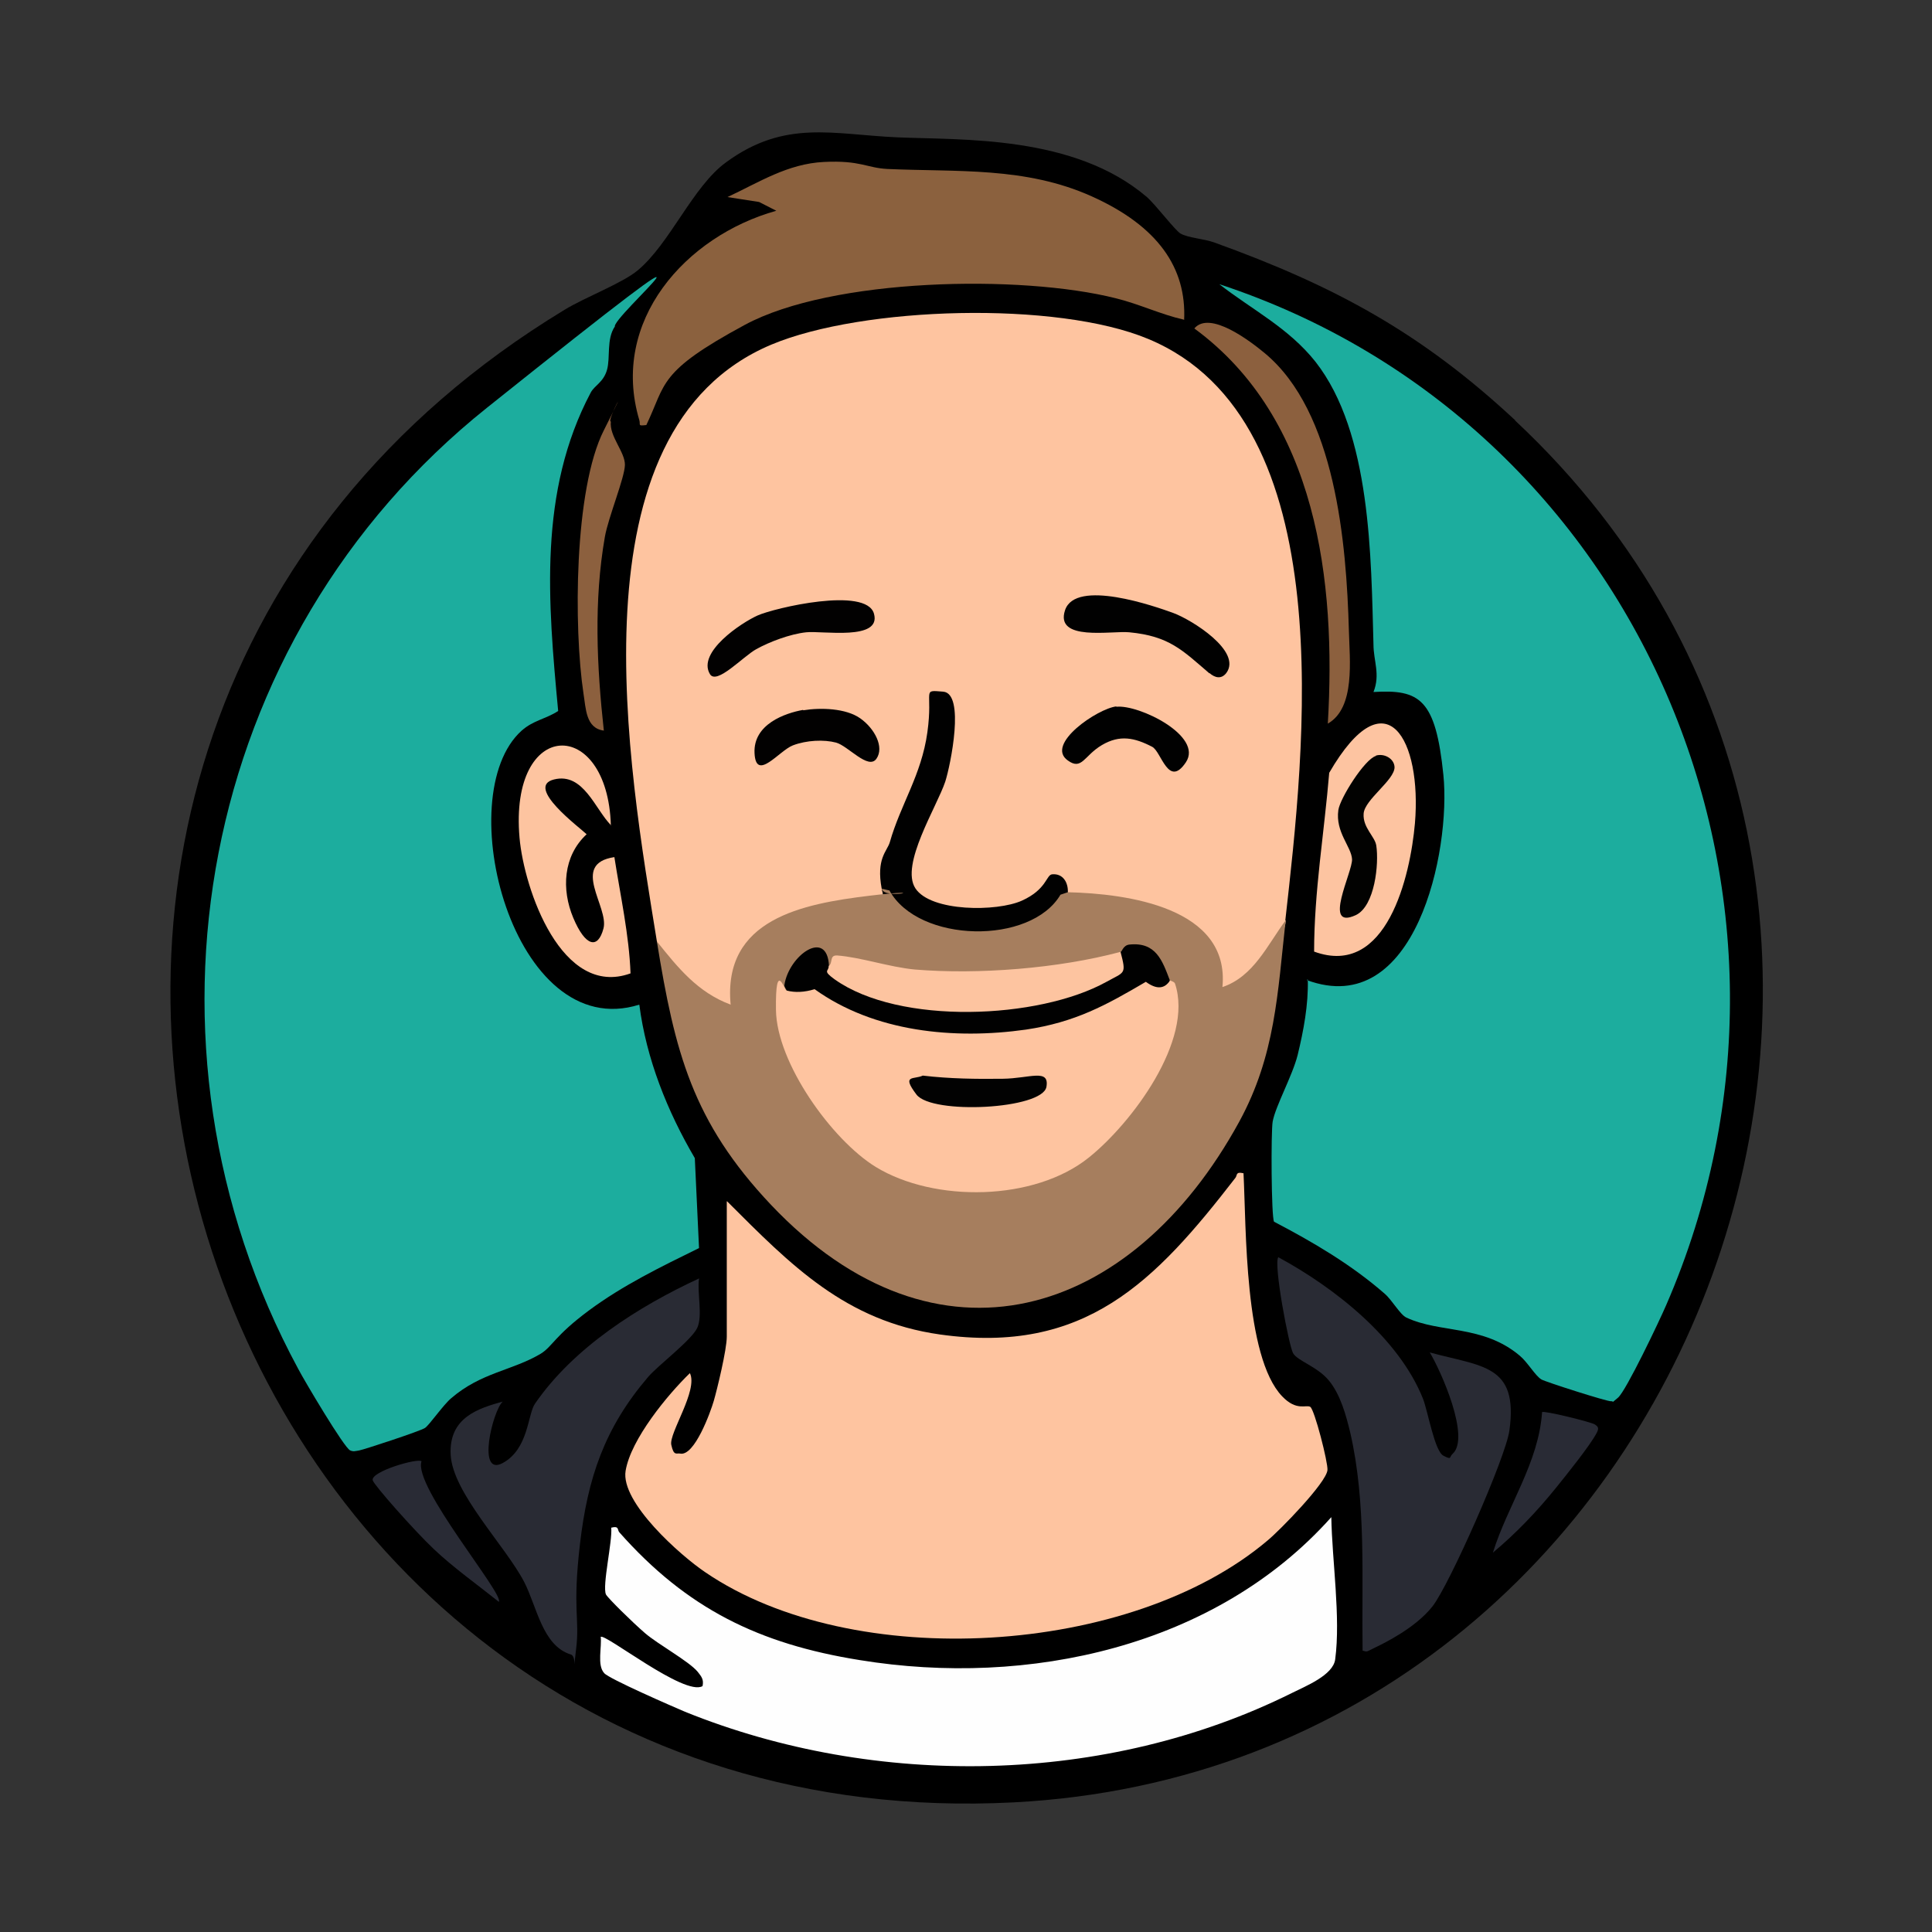
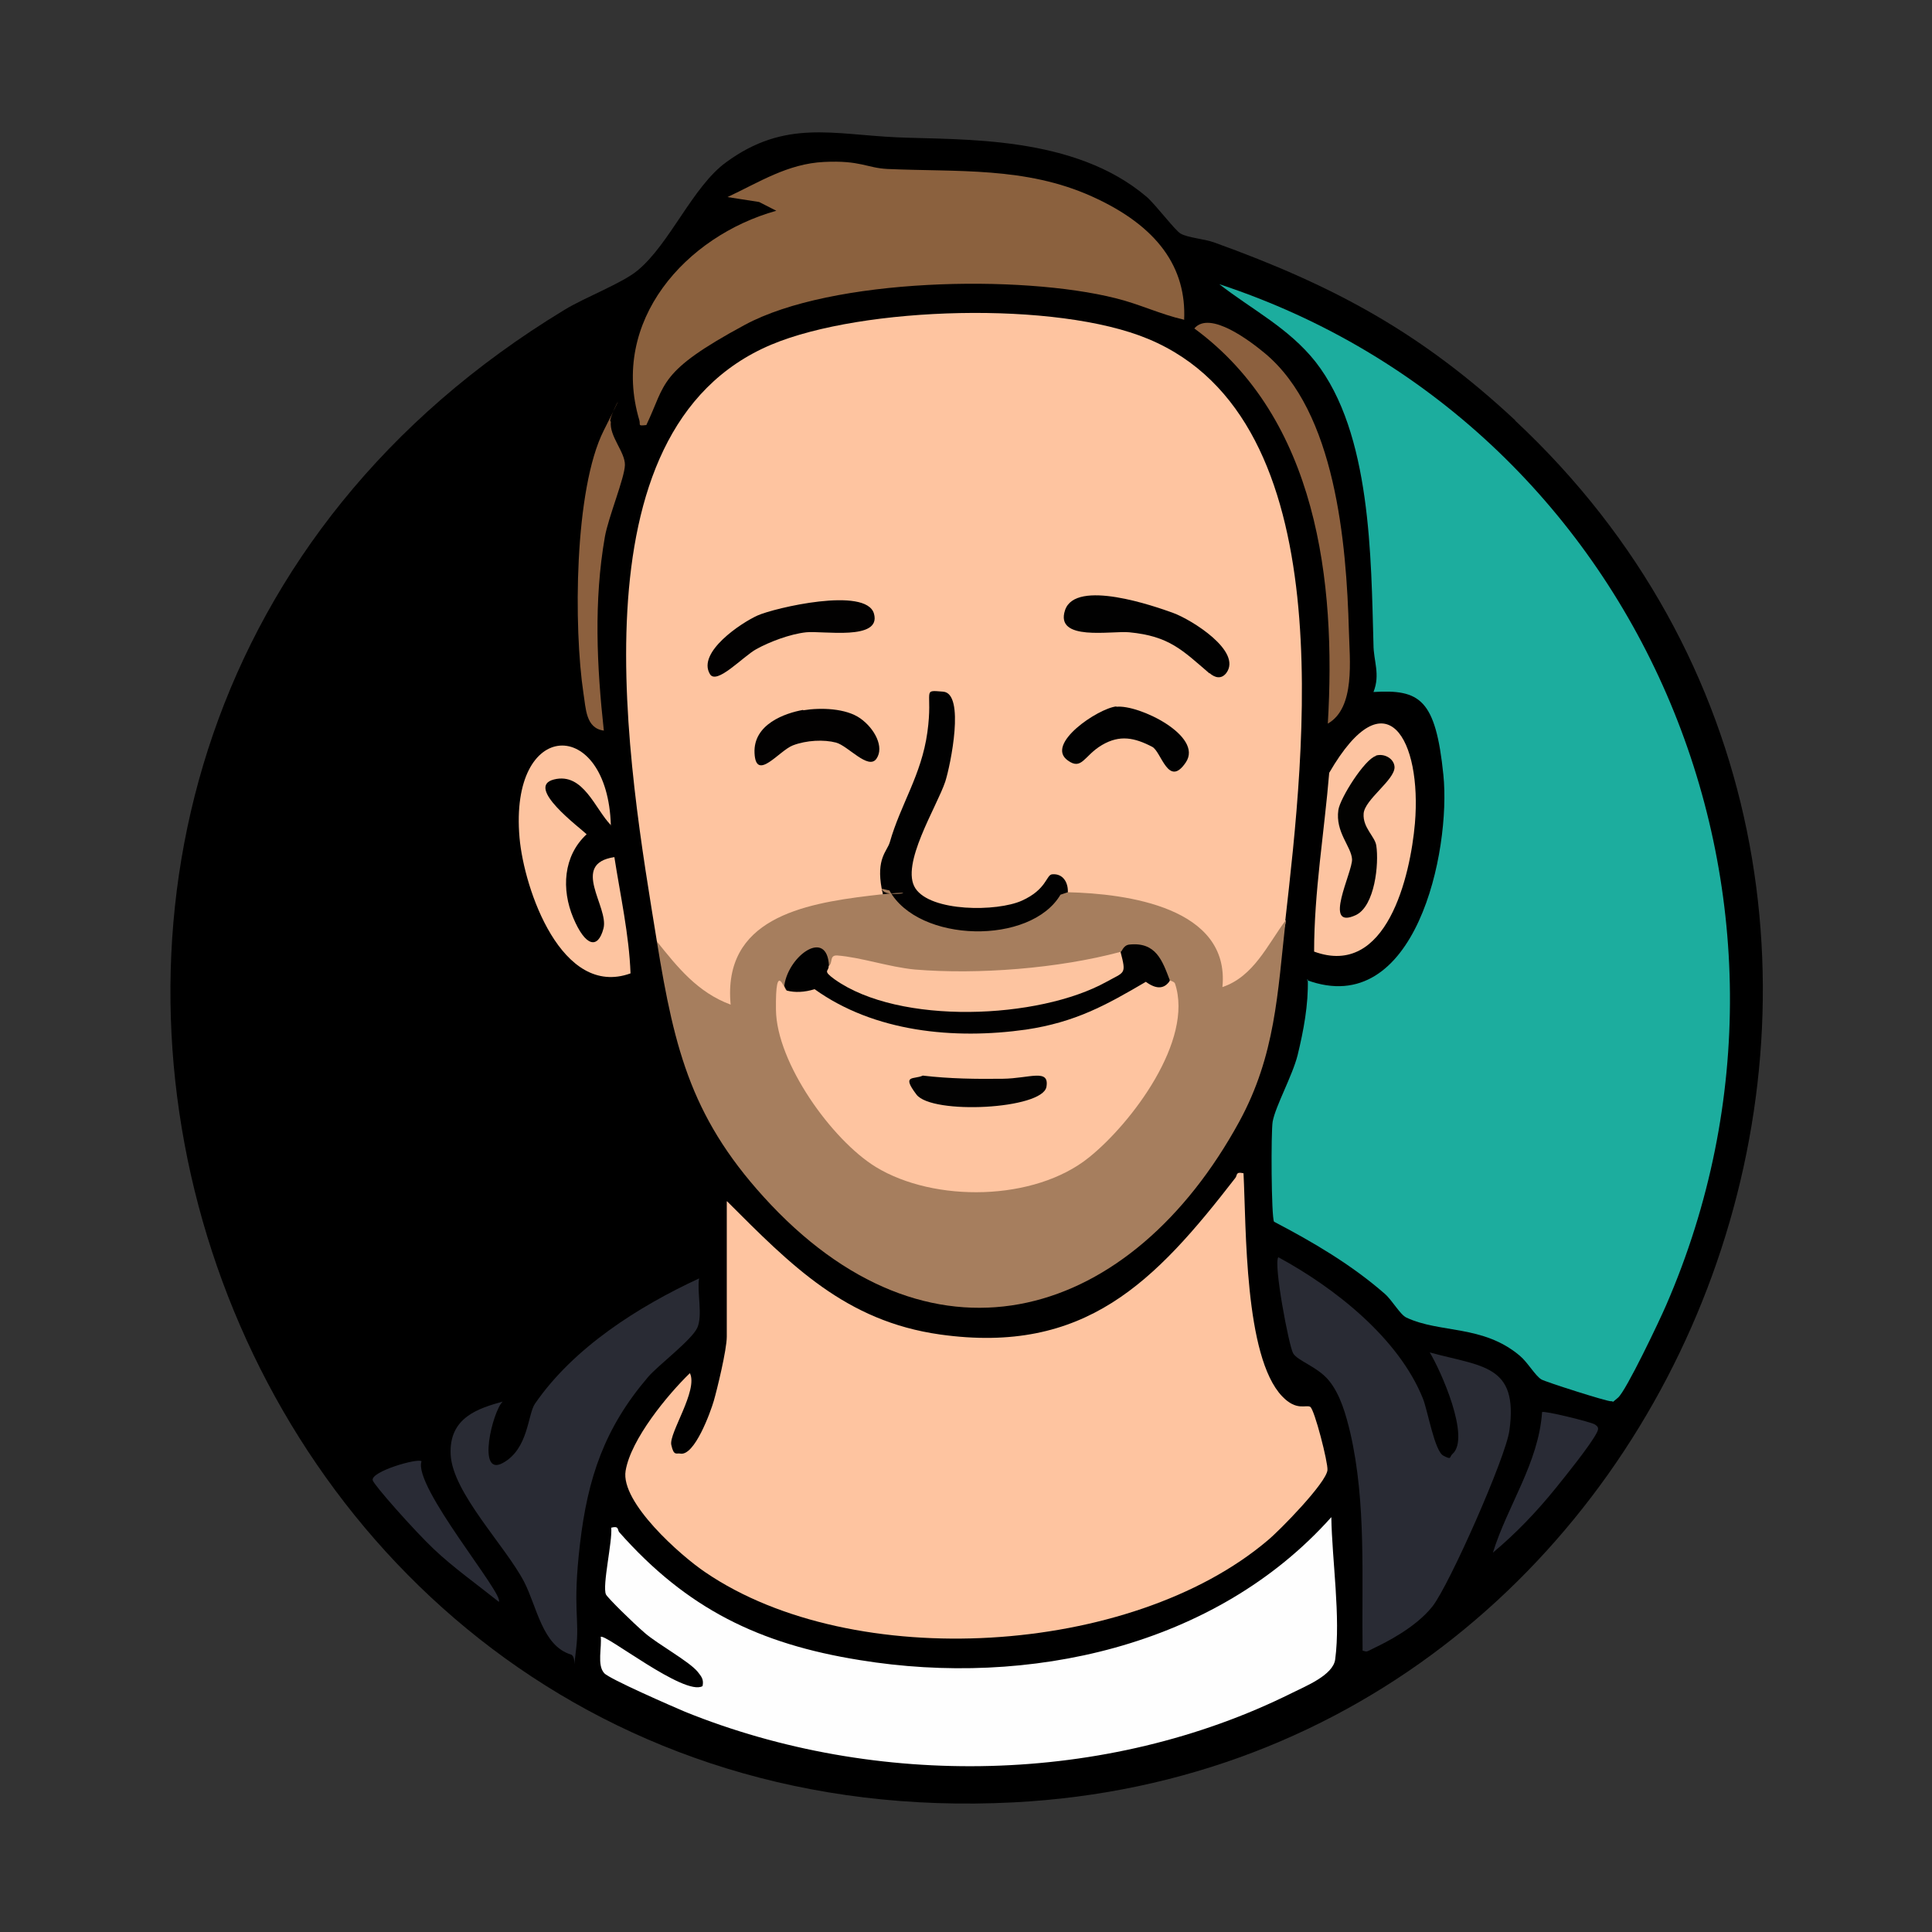
<svg xmlns="http://www.w3.org/2000/svg" id="Layer_1" version="1.1" viewBox="0 0 550 550">
  <rect x="0" y="0" width="550" height="550" fill="#333333" stroke="none" />
  <defs>
    <style>
      .st0 {
        fill: #010101;
      }

      .st1 {
        fill: #a67e5e;
      }

      .st2 {
        fill: #292b34;
      }

      .st3 {
        fill: #1cad9e;
      }

      .st4 {
        fill: #8c603e;
      }

      .st5 {
        fill: #020101;
      }

      .st6 {
        fill: #020202;
      }

      .st7 {
        fill: #292b35;
      }

      .st8 {
        fill: #fefefe;
      }

      .st9 {
        fill: #fdc4a0;
      }

      .st10 {
        fill: #020201;
      }

      .st11 {
        fill: #8b613e;
      }

      .st12 {
        fill: #fec4a0;
      }

      .st13 {
        fill: #fdc4a1;
      }
    </style>
  </defs>
  <path d="M431.3,119.7c143.9,134.4,53.4,383.3-142.8,393.4C52.7,525.2-45.1,213,160.7,88.2c5.7-3.5,16.5-7.6,20.8-11.2,9.2-7.6,15.7-23.9,25.2-30.8,16.8-12.3,30.4-7.9,48.8-7.1s50.3-.7,71,17c2.6,2.3,8.1,9.6,9.6,10.4,2.1,1.2,6.7,1.5,9.5,2.5,34.4,12.4,59.1,25.8,85.8,50.7Z" />
  <g>
    <g>
-       <path class="st3" d="M175,93c-2.4,3.6-1.2,8.8-2.2,12.3s-3.5,4.4-4.6,6.4c-15,28.3-12.2,59.7-9.3,90.7-3.5,2.3-7,2.6-10.4,5.6-20.6,18.5-2.4,89.3,33.5,78,2,15.5,8,30.4,15.8,43.7l1.2,25.6c-10.8,5.3-21.7,10.6-31.4,17.8s-10.3,10.2-13.7,12.3c-8.1,4.8-16.9,5.3-25.4,12.6-2.3,1.9-6.2,7.6-7.5,8.5s-17.5,6.2-18.7,6.4-1.7.4-2.6,0c-1.6-.5-13.2-20.1-14.8-23.2-50-92.5-28.4-208,53.7-273.6s34.2-24.9,36.5-23Z" />
      <path class="st3" d="M372,279c31,11.5,41.1-36.8,38.9-58.4s-6.7-24.4-19.9-23.6c2-5,0-8.9,0-13.5-.7-24.7-.6-60.2-16.5-80.5-7.6-9.6-18-14.8-27.4-22.1,119.7,39.4,177.5,175,127.2,290.7-1.8,4.2-11.4,24.4-13.7,26.3s-.9.9-2,1-18.6-5.5-19.8-6.2c-1.8-1.1-3.9-4.9-6.2-6.8-10.5-8.8-22.6-6.3-32.2-10.8-1.8-.8-4.1-5-6.2-6.8-9.5-8.3-20.4-14.7-31.5-20.5-.8-1.2-.9-25.7-.4-28.5.8-4.4,5.6-13,7.1-18.9,1.7-7,3.1-14.4,2.9-21.6Z" />
    </g>
    <g>
      <path class="st11" d="M337,91c-6.6-1.5-12.8-4.5-19.4-6.1-27-6.8-80.8-5.8-105.6,7.6s-22.3,16.6-28,28.5c-2.6.3-1.6,0-2-1.4-8.4-28.2,13.2-52.4,39-59.6l-4.9-2.5-9-1.4c9-4.2,17.1-9.5,27.5-10s12.1,1.7,18,2c19.9.9,39.3-.7,58.2,7.8s27,20.4,26.3,35.2Z" />
      <g>
        <path class="st8" d="M171,466c1.1-1.2,23.9,17,29,14,.4-1.9-.3-2.7-1.4-4.1-2.5-3-11.3-7.8-15-11s-10.6-10-11.1-11c-1.1-2.5,1.9-15.2,1.5-19,2.3-.6,1.7.6,2.3,1.3,19.2,21.7,39.7,31.8,68.5,36.4,47.8,7.8,101.2-3.7,134.2-40.7.2,12.3,2.7,28.5,1.1,40.5-.6,4.5-8.4,7.6-12.4,9.6-52.7,26.2-118.3,27.3-172.7,5.3-3.3-1.4-21.7-9.4-23-11-2.1-2.3-.6-7.4-1-10.5Z" />
        <path class="st2" d="M407,385c14.9,4.1,25.3,3.4,22.7,22.2-1,7.6-17.1,44-21.9,50.1s-13.6,10.4-16.3,11.7-2.1,1.3-3.6.9c-.3-20.5,1.1-42-3.5-62-1.2-5-2.8-10.9-6.1-14.9s-9-5.6-10.2-7.8-5.6-25.3-4.2-27.3c15.9,8.6,34.3,23,41.2,40.3,1.4,3.6,3.3,14.9,5.8,16.2s1.6.4,2.6-.5c5.2-4.6-3.3-23.7-6.6-29.1Z" />
        <path class="st2" d="M199,364c-.6,3.9,1.1,10.5-.5,14s-11.3,10.8-14,14c-12.4,14.5-17.2,28.7-19.4,47.6s0,21.1-1.1,29.9.4,2-1.5,1.5c-8.1-2.5-9.6-13.5-13.3-20.7-5.4-10.3-20.3-25.3-20.9-36.1s8.1-13.3,14.8-15.2c-2.9,2.8-7.4,21.5,0,17.5s7.1-13.9,9.2-16.9c11-16,29.5-27.7,46.8-35.7Z" />
        <path class="st7" d="M425,442c4.2-13.5,13-25.5,14-40,.5-.5,13.9,2.8,15,3.5s1.2,1.2.5,2.5c-1.9,3.6-8.6,11.9-11.5,15.5-5.4,6.7-11.4,13-18,18.5Z" />
        <path class="st7" d="M120,416c-2.5,7.1,23.7,38,22,40-6-4.8-12.9-9.7-18.5-15s-17.1-18.3-17.4-19.6c-.6-2.5,12.9-6.4,13.9-5.4Z" />
      </g>
      <g>
        <path class="st12" d="M207,342c18.2,18.2,33.7,34.1,60.6,37.9,41.3,5.8,61.2-15,84.1-44.6.6-.8,0-1.8,2.3-1.3.8,15.4.2,52.2,11,63.5,4.1,4.3,6.8,2.3,8,3s5.1,15.9,4.9,18c-.3,3.6-13.6,17.2-17,20-38.9,33-118,37.8-160.1,9.1-7-4.7-24.2-19.9-22.7-28.9s12-21.7,18.3-27.8c2.4,4.9-6,17.1-5.3,20.4s1.5,2.3,2.5,2.5c4.1.9,8.7-11.9,9.6-15s3.7-14.5,3.7-18.3v-38.5Z" />
        <path class="st9" d="M174,235c-4.6-4.6-7.9-15.2-16.3-13.1s7.5,13.8,9.3,15.6c-6.7,6.2-7.2,15.7-3.8,23.8s7,9.1,8.6,3-9.6-18.4,3.1-20.3c1.7,10.9,4.2,22.2,4.6,33.1-19.6,7.1-30.3-23.9-31.6-38.6-3-34.2,25.1-34.6,26-3.5Z" />
        <path class="st4" d="M378,206c2.4-40.4-3-86.8-38-112.5,4.4-5.2,15.9,3.6,20,7,20.2,16.7,23.3,54.1,24,79,.2,8.3,1.9,22-6,26.5Z" />
        <path class="st4" d="M172,208c-5.3-.6-5.2-6.4-5.9-10.6-2.8-18.6-2.7-58.1,5.8-74.9s.6-2.4,2-2.5c-.5,4.2,4.1,8.7,4,12.4s-4.7,14.8-5.7,20.4c-3.2,18.3-2.3,36.9-.3,55.2Z" />
        <g>
          <path class="st12" d="M366,262c.2,5.7-13.6,24-18.9,20.1-.7-22.2-24.1-25.2-41.8-26l-1.3-2c-1.4-1.3-2.8-2.3-4.2-3.1-11.7,16.6-54.4,13-39.1-14.5,4.1-8.4,12.6-27.6,8.7-36.7s-4.5,7.3-3.4,9c-3.6,12.2-7.5,24.3-11.9,36.2-.1,3.8-1.2,6.4-3.1,8,.5,1.4.5,2.7,0,3.8-15,1.3-37.9,3.7-40.9,21.9-.2,9.9-1,10.4-9.6,5.7-5.9-3.2-11.5-10-13.5-16.4-7.9-48.9-25.4-145.5,32.6-169.9,26-10.9,81.3-12.5,107.3-1.6,55.7,23.2,44.4,117.5,39,165.5Z" />
          <g>
            <path class="st0" d="M304,254c-.5,10.5-21.5,13.6-29.5,13s-21.9-5.4-23.5-14,1.5-10.6,2.3-13.2c3.1-10.9,9-19.1,10.7-31.3s-1.8-12.1,4.5-11.6,2.1,20.9.6,25.6c-2.4,7.2-12.9,23.7-8.5,30.4s23.2,6.7,30.3,3.5,6.9-7.3,8.6-7.5c3.1-.3,4.6,2.3,4.5,5.1Z" />
            <path class="st5" d="M202.1,191.9c-3.7-6.2,8.9-14.6,13.6-16.7s30.9-8.3,33.1-.5-14.7,4.8-19.3,5.3-10.4,2.7-14.2,4.8-11.3,10.3-13.2,7.1Z" />
            <path class="st0" d="M344.3,191.7c-7.7-6.6-11.4-10.6-22.8-11.7-5-.5-21.3,2.7-18.3-6.3s25.6-1.1,30.8.8,19.7,10.9,15.1,17.1c-1.4,1.8-3.2,1.4-4.8,0Z" />
            <path class="st5" d="M228.7,202.2c4.9-.8,12.1-.6,16.2,2.3s6.9,8.2,4.6,11.5-8.1-3.7-11.5-4.6-8.4-.7-12.3.8-10.5,10.5-10.9,2.2,8.8-11.4,13.8-12.3Z" />
            <path class="st0" d="M317.8,201.2c6.4-.7,24.8,8.3,19.8,15.8s-7-3.1-9.6-4.4c-5-2.6-9.2-3.5-14.3-.5s-5.7,7.3-9.7,4.4c-6.6-4.6,8.5-14.8,13.8-15.4Z" />
          </g>
        </g>
        <g>
          <path class="st13" d="M374.1,270.9c0-17,2.9-34,4.3-50.9,16.3-28.1,26.4-9.2,24.4,14.4-1.3,14.9-8,44.1-28.7,36.5Z" />
          <path class="st10" d="M391.7,215.1c2.3-.7,5.2.8,5.3,3.3,0,3.7-8.5,9.2-8.8,13.2s3.2,6.5,3.6,9.1c.8,5.2-.4,17.2-5.8,19.8-9.7,4.5-.9-12.3-1.1-15.9s-4.8-7.7-3.9-14c.5-3.4,7.5-14.5,10.7-15.4Z" />
        </g>
        <g>
          <path class="st1" d="M304,254c16.8.4,46.2,4.3,44,27,8.9-3,12.8-12,18-19-2.3,20.7-2.9,38.4-13.2,57.3-30.6,56-86.1,73.5-133.3,23.7-22.4-23.7-27.4-43.5-32.5-75,6,7.5,11.6,14.5,21,18-2.3-24.4,20.5-28.7,39.5-31s4.1,1.3,3.5-2l2.2.5c8.3,15,40.2,15.6,48.7,1.2l2.1-.7Z" />
          <path class="st0" d="M333,279c.1,7.8-6.4,2.2-7.5,2.3s-8.2,5.9-10.6,7.1c-20.3,10.1-53.2,10.3-73.9,1.1-2.8-1.2-8.5-5.8-9.9-6.1-2.2-.4-4.8,4-7.1-1.4,0,0-.8-1.1-.7-1.6,1.3-8.5,12.2-16.2,12.7-5.4,22.3,16.3,58.3,13.8,81.9.6-.7-2.3-.3-3.9,1.1-4.6.4,0,.7-1.9,2.5-2.1,7.6-.8,9.4,4.6,11.5,10.1Z" />
          <path class="st9" d="M319,271c1.7,6.5,1.2,5.6-4,8.5-19.3,10.7-59,12.4-77.4-.7-3.6-2.6-1.6-2.2-1.7-3.8,1.3-.8.1-3.1,2.4-3,6.7.5,14.8,3.3,22.1,4,18.1,1.5,40.9-.3,58.5-5Z" />
          <g>
            <path class="st12" d="M333,279c0,.2,1.3.4,1.5,1,5.4,16.2-12.4,39.8-24.5,49.5-15.5,12.5-44,12.9-60.7,2.7-12.5-7.7-28.2-29.6-28.4-44.7s2.6-4.9,3.1-5.5c2.3.6,5,.5,7.9-.4,17,12.2,39.7,14.4,60.2,11.5,14-2.1,22.7-6.9,34.1-13.6,3,2.2,5.3,2.1,6.9-.4Z" />
            <path class="st6" d="M262.7,306.2c7.6.9,15.2,1,22.8.9s13.3-3,12.4,2.3c-1.1,6.4-32.6,8-37,2.2s-.7-4.2,1.8-5.4Z" />
          </g>
        </g>
      </g>
    </g>
  </g>
</svg>